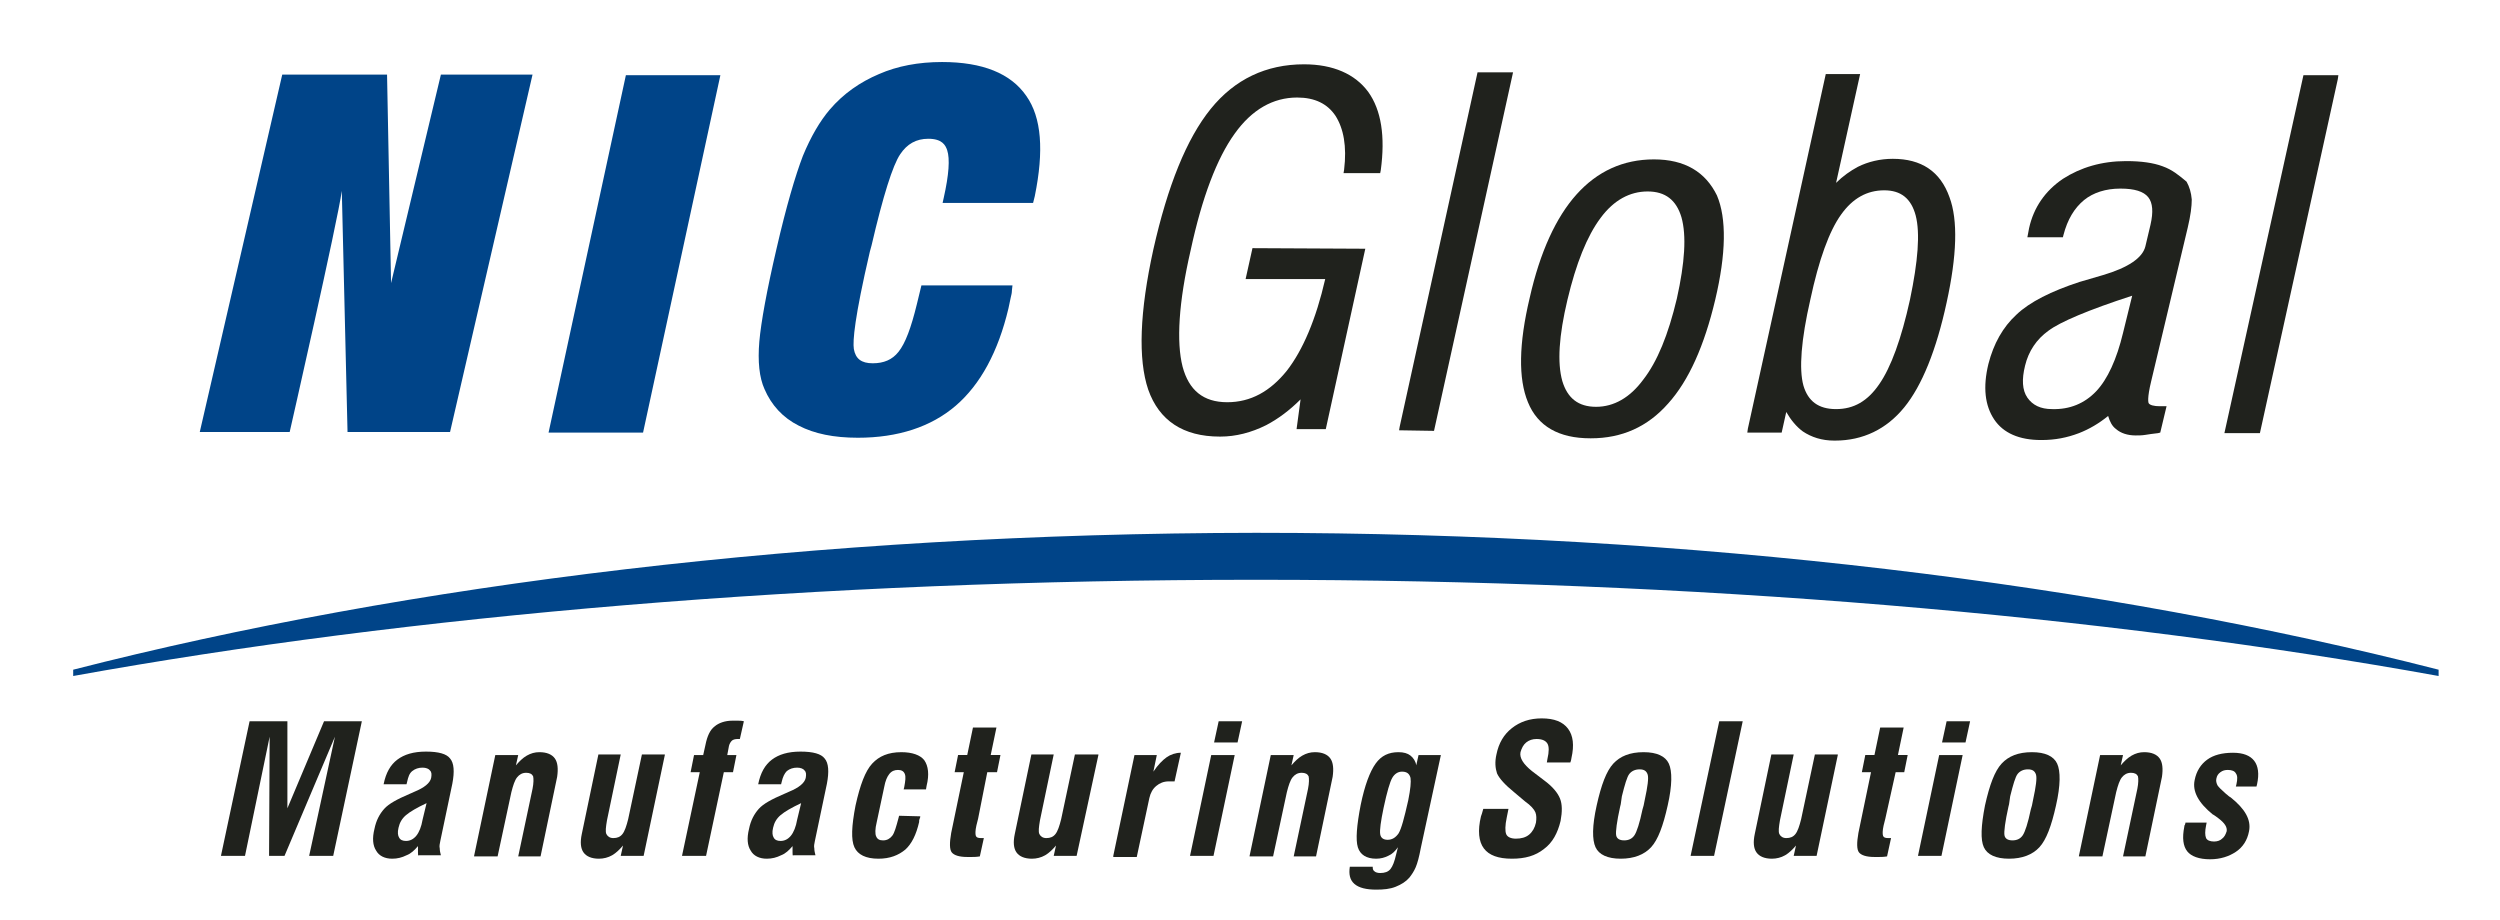
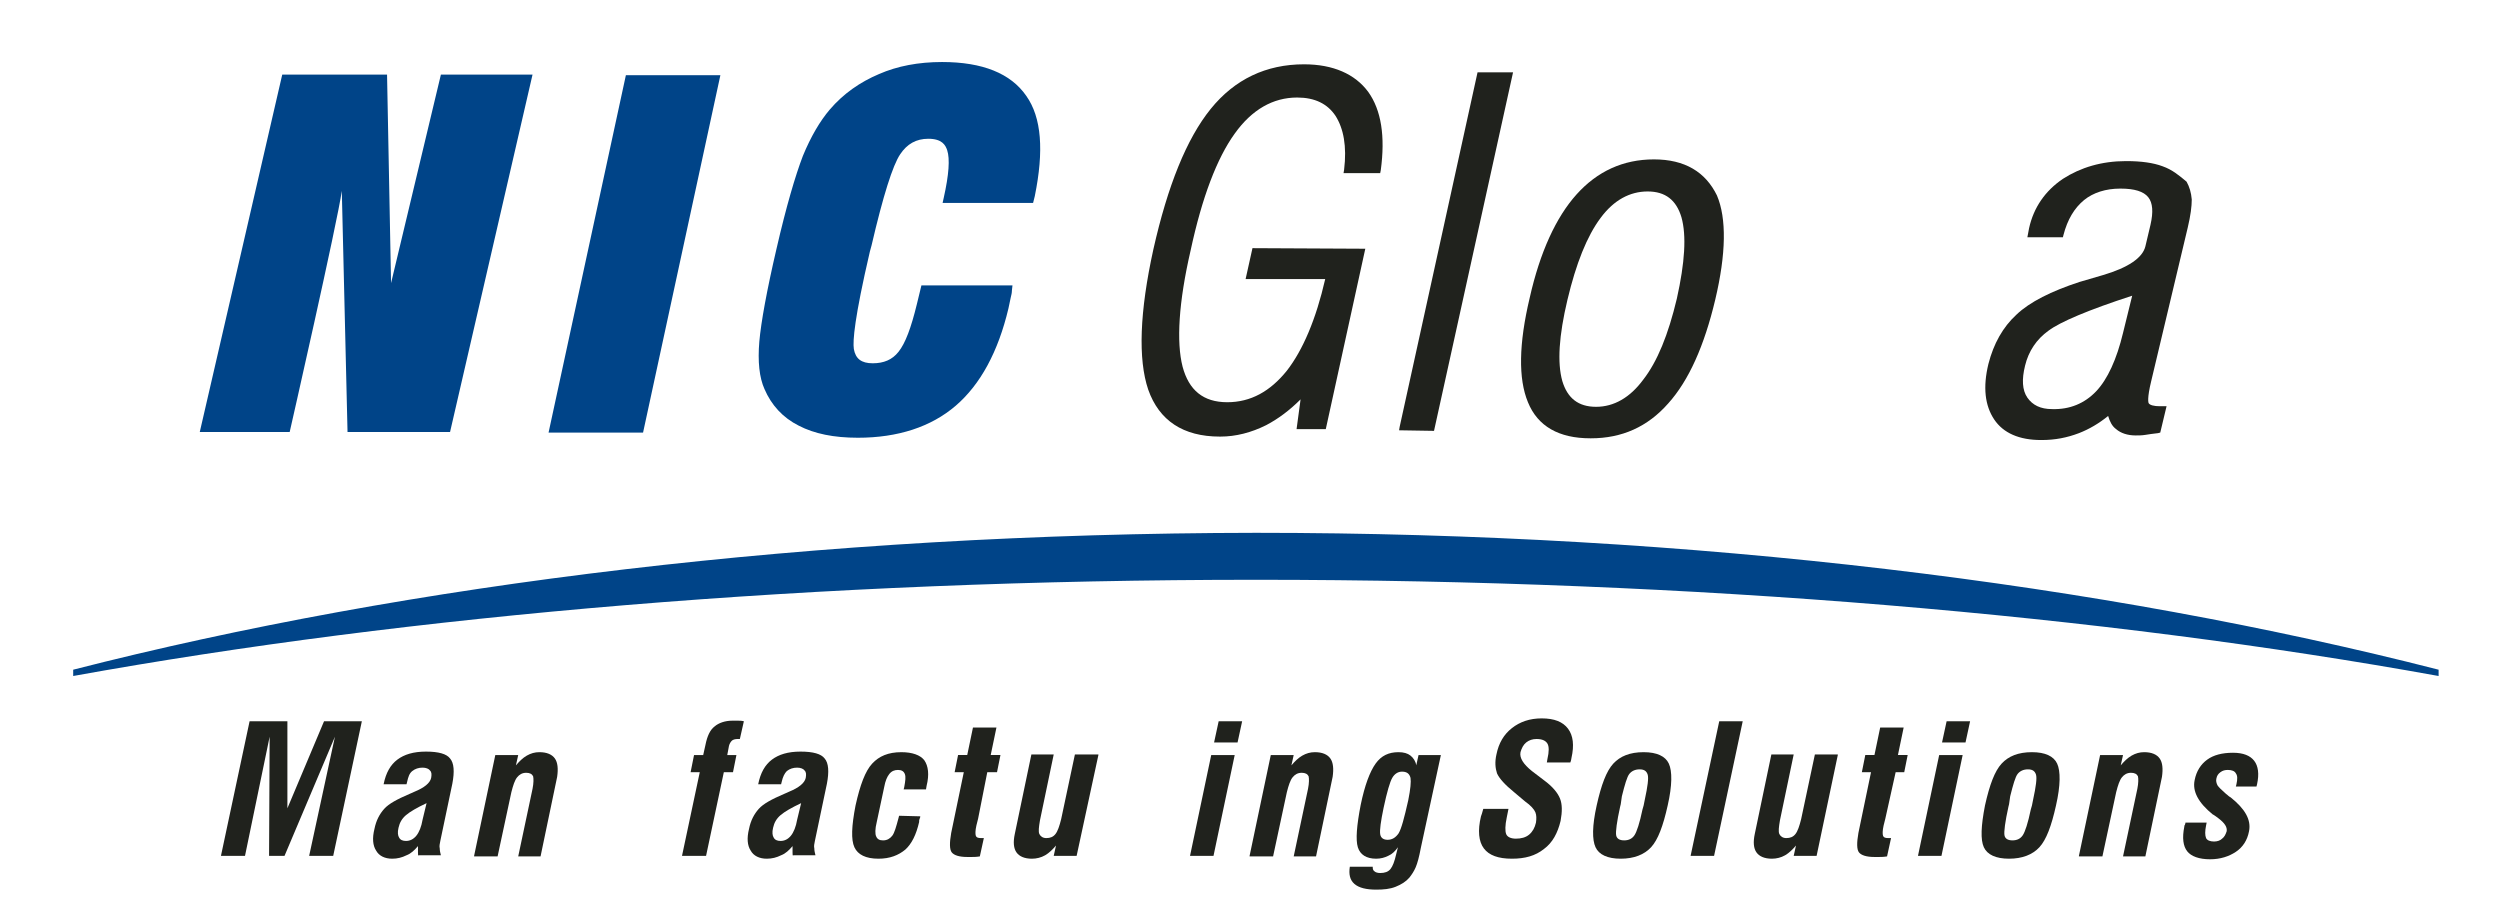
<svg xmlns="http://www.w3.org/2000/svg" xml:space="preserve" style="max-height: 500px" viewBox="24.021 88.571 436.499 160.664" y="0px" x="0px" id="Layer_1" version="1.1" width="436.499" height="160.664">
  <style type="text/css">
	.st0{fill:none;}
	.st1{fill:#20221D;}
	.st2{fill:#004488;}
</style>
  <g id="boundary">
    <rect height="343.3" width="486.6" class="st0" y="0" />
  </g>
  <g id="NIC_Global_00000029041837145631425900000016232173868987715979_">
    <path d="M62.6,238l5-23.5h6.6l0,15.2l6.4-15.2h6.6l-5,23.5H78l4.5-20.8L73.7,238H71l0.1-20.8L66.8,238H62.6z" class="st1" />
    <path d="M97.1,238c-0.1-0.1-0.1-0.3-0.1-0.6c0-0.3,0-0.6,0-1.1c-0.6,0.7-1.2,1.3-2,1.6c-0.8,0.4-1.6,0.6-2.5,0.6&#10;&#09;&#09;c-1.3,0-2.3-0.5-2.8-1.4c-0.6-0.9-0.7-2.2-0.3-3.8c0.3-1.5,0.9-2.6,1.7-3.5c0.8-0.9,2.3-1.7,4.4-2.6c0.2-0.1,0.5-0.2,0.9-0.4&#10;&#09;&#09;c1.7-0.7,2.7-1.5,2.9-2.4c0.1-0.6,0.1-1-0.2-1.3c-0.2-0.3-0.7-0.5-1.3-0.5c-0.7,0-1.3,0.2-1.8,0.6s-0.7,1-0.9,1.9l-0.1,0.4h-4&#10;&#09;&#09;c0.4-2,1.2-3.4,2.4-4.3c1.2-0.9,2.8-1.4,5-1.4s3.6,0.4,4.2,1.2c0.7,0.8,0.8,2.3,0.4,4.4l-2.1,10c-0.1,0.5-0.2,0.9-0.1,1.3&#10;&#09;&#09;c0,0.4,0.1,0.8,0.2,1.2H97.1z M98.5,228.8c-1.7,0.8-2.9,1.5-3.6,2.1c-0.7,0.6-1.1,1.3-1.3,2.2c-0.2,0.8-0.1,1.4,0.1,1.7&#10;&#09;&#09;c0.2,0.4,0.6,0.6,1.2,0.6c0.7,0,1.3-0.3,1.8-0.9c0.5-0.6,0.9-1.6,1.1-2.8L98.5,228.8z" class="st1" />
    <path d="M106.8,238l3.7-17.6h4l-0.4,1.8c0.6-0.7,1.2-1.3,1.9-1.7c0.7-0.4,1.4-0.6,2.2-0.6c1.3,0,2.2,0.4,2.7,1.1&#10;&#09;&#09;c0.5,0.7,0.6,1.8,0.4,3.2l-2.9,13.9h-3.9l2.5-11.8c0.2-1,0.2-1.8,0.1-2.2c-0.2-0.4-0.6-0.6-1.2-0.6c-0.7,0-1.2,0.3-1.6,0.8&#10;&#09;&#09;c-0.4,0.5-0.7,1.4-1,2.6l-2.4,11.2H106.8z" class="st1" />
-     <path d="M140.1,220.4l-3.7,17.6h-4l0.4-1.8c-0.6,0.7-1.2,1.3-1.9,1.7c-0.7,0.4-1.5,0.6-2.3,0.6c-1.3,0-2.2-0.4-2.7-1.1&#10;&#09;&#09;c-0.5-0.7-0.6-1.8-0.3-3.2l2.9-13.9h3.9l-2.4,11.5c-0.2,1.2-0.3,2-0.1,2.4c0.2,0.4,0.6,0.7,1.2,0.7c0.7,0,1.2-0.2,1.6-0.7&#10;&#09;&#09;s0.7-1.4,1-2.6l2.4-11.3H140.1z" class="st1" />
    <path d="M143.1,238l3.1-14.6h-1.6l0.6-3h1.6l0.4-1.8c0.3-1.5,0.8-2.6,1.6-3.2c0.7-0.6,1.8-1,3.1-1c0.3,0,0.6,0,0.9,0&#10;&#09;&#09;s0.7,0,1.1,0.1l-0.7,3.1c-0.1,0-0.1,0-0.2,0c-0.1,0-0.1,0-0.2,0c-0.4,0-0.8,0.1-1,0.3c-0.2,0.2-0.4,0.5-0.5,0.9l-0.3,1.6h1.6&#10;&#09;&#09;l-0.6,3h-1.6l-3.1,14.6H143.1z" class="st1" />
    <path d="M162.5,238c-0.1-0.1-0.1-0.3-0.1-0.6c0-0.3,0-0.6,0-1.1c-0.6,0.7-1.2,1.3-2,1.6c-0.8,0.4-1.6,0.6-2.5,0.6&#10;&#09;&#09;c-1.3,0-2.3-0.5-2.8-1.4c-0.6-0.9-0.7-2.2-0.3-3.8c0.3-1.5,0.9-2.6,1.7-3.5c0.8-0.9,2.3-1.7,4.4-2.6c0.2-0.1,0.5-0.2,0.9-0.4&#10;&#09;&#09;c1.7-0.7,2.7-1.5,2.9-2.4c0.1-0.6,0.1-1-0.2-1.3c-0.2-0.3-0.7-0.5-1.3-0.5c-0.7,0-1.3,0.2-1.8,0.6c-0.4,0.4-0.7,1-0.9,1.9l-0.1,0.4&#10;&#09;&#09;h-4c0.4-2,1.2-3.4,2.4-4.3c1.2-0.9,2.8-1.4,5-1.4s3.6,0.4,4.2,1.2c0.7,0.8,0.8,2.3,0.4,4.4l-2.1,10c-0.1,0.5-0.2,0.9-0.1,1.3&#10;&#09;&#09;c0,0.4,0.1,0.8,0.2,1.2H162.5z M163.9,228.8c-1.7,0.8-2.9,1.5-3.6,2.1c-0.7,0.6-1.1,1.3-1.3,2.2c-0.2,0.8-0.1,1.4,0.1,1.7&#10;&#09;&#09;c0.2,0.4,0.6,0.6,1.2,0.6c0.7,0,1.3-0.3,1.8-0.9c0.5-0.6,0.9-1.6,1.1-2.8L163.9,228.8z" class="st1" />
    <path d="M184.7,231.1c0,0.1,0,0.2-0.1,0.4s-0.1,0.3-0.1,0.6c-0.5,2.2-1.3,3.8-2.4,4.8c-1.2,1-2.7,1.6-4.7,1.6&#10;&#09;&#09;c-2.2,0-3.6-0.7-4.2-2c-0.6-1.3-0.5-3.7,0.2-7.3c0.8-3.6,1.7-6,2.9-7.3c1.2-1.3,2.8-2,5.1-2c1.9,0,3.3,0.5,4,1.4&#10;&#09;&#09;c0.7,1,0.9,2.5,0.4,4.5l-0.1,0.6h-3.9l0.1-0.4c0.2-1.1,0.3-1.8,0.1-2.3c-0.2-0.5-0.6-0.7-1.2-0.7c-0.6,0-1.1,0.2-1.5,0.7&#10;&#09;&#09;c-0.4,0.5-0.7,1.2-0.9,2.3l-1.3,6.1c-0.3,1.2-0.3,2.1-0.1,2.5c0.2,0.5,0.6,0.7,1.2,0.7c0.7,0,1.2-0.3,1.6-0.8&#10;&#09;&#09;c0.4-0.5,0.7-1.6,1.1-3.1l0.1-0.4L184.7,231.1z" class="st1" />
    <path d="M194.8,231.5l-0.3,1.2c-0.2,0.9-0.2,1.5-0.1,1.8c0.1,0.3,0.4,0.4,0.9,0.4c0.1,0,0.2,0,0.3,0c0.1,0,0.1,0,0.2,0&#10;&#09;&#09;l-0.7,3.2c-0.6,0.1-1.1,0.1-1.4,0.1c-0.3,0-0.6,0-0.8,0c-1.4,0-2.3-0.3-2.7-0.8c-0.4-0.5-0.4-1.7-0.1-3.4l2.2-10.6h-1.6l0.6-3h1.6&#10;&#09;&#09;l1-4.8h4.1l-1,4.8h1.7l-0.6,3h-1.7L194.8,231.5z" class="st1" />
    <path d="M215.8,220.4L212,238h-4l0.4-1.8c-0.6,0.7-1.2,1.3-1.9,1.7c-0.7,0.4-1.5,0.6-2.3,0.6c-1.3,0-2.2-0.4-2.7-1.1&#10;&#09;&#09;c-0.5-0.7-0.6-1.8-0.3-3.2l2.9-13.9h3.9l-2.4,11.5c-0.2,1.2-0.3,2-0.1,2.4c0.2,0.4,0.6,0.7,1.2,0.7c0.7,0,1.2-0.2,1.6-0.7&#10;&#09;&#09;s0.7-1.4,1-2.6l2.4-11.3H215.8z" class="st1" />
-     <path d="M218.4,238l3.7-17.6h3.9l-0.6,2.9c0.8-1.2,1.6-2,2.3-2.5c0.7-0.5,1.6-0.8,2.5-0.8l-1.1,5c-0.1,0-0.3,0-0.4,0&#10;&#09;&#09;c-0.2,0-0.3,0-0.6,0c-0.9,0-1.6,0.3-2.2,0.8c-0.6,0.5-1,1.2-1.2,2.1l-2.2,10.3H218.4z" class="st1" />
    <path d="M231.8,238l3.7-17.6h4.1l-3.7,17.6H231.8z M236,218.2l0.8-3.7h4.1l-0.8,3.7H236z" class="st1" />
    <path d="M242.2,238l3.7-17.6h4l-0.4,1.8c0.6-0.7,1.2-1.3,1.9-1.7c0.7-0.4,1.4-0.6,2.2-0.6c1.3,0,2.2,0.4,2.7,1.1&#10;&#09;&#09;c0.5,0.7,0.6,1.8,0.4,3.2l-2.9,13.9h-3.9l2.5-11.8c0.2-1,0.2-1.8,0.1-2.2c-0.2-0.4-0.6-0.6-1.2-0.6c-0.7,0-1.2,0.3-1.6,0.8&#10;&#09;&#09;c-0.4,0.5-0.7,1.4-1,2.6l-2.4,11.2H242.2z" class="st1" />
    <path d="M272.1,236.6c-0.3,1.6-0.6,2.7-0.9,3.4c-0.3,0.7-0.7,1.3-1.1,1.8c-0.6,0.7-1.4,1.2-2.4,1.6&#10;&#09;&#09;c-1,0.4-2.1,0.5-3.4,0.5c-1.7,0-3-0.3-3.8-1c-0.8-0.7-1-1.7-0.8-3h4c0,0.3,0,0.6,0.3,0.8c0.2,0.2,0.6,0.3,1,0.3&#10;&#09;&#09;c0.8,0,1.4-0.2,1.8-0.7s0.7-1.3,1-2.6l0.3-1.2c-0.5,0.7-1,1.2-1.7,1.5c-0.6,0.3-1.3,0.5-2.1,0.5c-1.7,0-2.8-0.7-3.2-2&#10;&#09;&#09;c-0.4-1.3-0.2-3.8,0.5-7.4c0.7-3.4,1.6-5.8,2.6-7.2c1-1.4,2.3-2,4-2c0.9,0,1.6,0.2,2.1,0.6c0.5,0.4,0.9,1,1,1.7l0.4-1.8h3.9&#10;&#09;&#09;L272.1,236.6z M268.8,223.3c-0.7,0-1.3,0.4-1.7,1.1c-0.4,0.7-0.9,2.4-1.5,5.2c-0.5,2.4-0.7,3.9-0.6,4.6c0.1,0.7,0.6,1,1.3,1&#10;&#09;&#09;c0.8,0,1.4-0.4,1.9-1.1c0.5-0.8,1-2.7,1.7-5.8c0.4-2,0.5-3.2,0.4-3.9C270.1,223.6,269.6,223.3,268.8,223.3z" class="st1" />
    <path d="M283,229.8h4.4l-0.3,1.5c-0.3,1.4-0.3,2.4-0.1,2.9c0.2,0.5,0.8,0.8,1.7,0.8c0.9,0,1.7-0.2,2.3-0.7&#10;&#09;&#09;c0.6-0.5,1-1.2,1.2-2.1c0.1-0.7,0.1-1.3-0.1-1.8c-0.2-0.5-0.8-1.2-1.8-1.9l-1.9-1.6c-1.6-1.3-2.6-2.4-3-3.3c-0.3-0.9-0.4-2-0.1-3.3&#10;&#09;&#09;c0.4-2,1.3-3.5,2.7-4.6c1.4-1.1,3.1-1.7,5.2-1.7c2.2,0,3.7,0.6,4.6,1.8c0.9,1.2,1.1,2.9,0.6,5.1c0,0.2-0.1,0.4-0.1,0.5&#10;&#09;&#09;c0,0.1-0.1,0.2-0.1,0.3h-4.1l0.1-0.6c0.3-1.3,0.3-2.2,0-2.7c-0.3-0.5-0.9-0.8-1.9-0.8c-0.7,0-1.3,0.2-1.8,0.6c-0.5,0.4-0.8,1-1,1.7&#10;&#09;&#09;c-0.2,1,0.5,2.1,2,3.3c0,0,0,0,0,0l2.1,1.6c1.5,1.1,2.4,2.2,2.8,3.2c0.4,1,0.4,2.3,0.1,3.9c-0.5,2.1-1.4,3.8-2.9,4.9&#10;&#09;&#09;c-1.5,1.2-3.3,1.7-5.6,1.7c-2.4,0-4-0.6-4.9-1.8c-0.9-1.2-1.1-3.1-0.5-5.6C282.7,230.9,282.8,230.5,283,229.8L283,229.8z" class="st1" />
    <path d="M302.8,229.2c0.8-3.6,1.7-6,2.9-7.3c1.2-1.3,2.9-2,5.3-2c2.3,0,3.8,0.7,4.4,2c0.6,1.3,0.6,3.8-0.2,7.3&#10;&#09;&#09;c-0.8,3.6-1.7,6-2.9,7.3c-1.2,1.3-3,2-5.3,2c-2.3,0-3.8-0.7-4.4-2C302,235.2,302,232.8,302.8,229.2z M307,229l-0.1,0.4&#10;&#09;&#09;c-0.6,2.7-0.8,4.4-0.7,5c0.1,0.6,0.6,0.9,1.4,0.9c0.8,0,1.4-0.3,1.8-0.9c0.4-0.6,0.9-2.1,1.4-4.5l0.2-0.7l0.2-1&#10;&#09;&#09;c0.5-2.3,0.7-3.8,0.5-4.4c-0.2-0.6-0.6-0.9-1.4-0.9c-0.8,0-1.4,0.3-1.8,0.8c-0.4,0.5-0.8,1.9-1.3,3.9L307,229z" class="st1" />
    <path d="M319.2,238l5-23.5h4.1l-5,23.5H319.2z" class="st1" />
    <path d="M344.9,220.4l-3.7,17.6h-4l0.4-1.8c-0.6,0.7-1.2,1.3-1.9,1.7c-0.7,0.4-1.5,0.6-2.3,0.6c-1.3,0-2.2-0.4-2.7-1.1&#10;&#09;&#09;c-0.5-0.7-0.6-1.8-0.3-3.2l2.9-13.9h3.9l-2.4,11.5c-0.2,1.2-0.3,2-0.1,2.4c0.2,0.4,0.6,0.7,1.2,0.7c0.7,0,1.2-0.2,1.6-0.7&#10;&#09;&#09;s0.7-1.4,1-2.6l2.4-11.3H344.9z" class="st1" />
    <path d="M353.2,231.5l-0.3,1.2c-0.2,0.9-0.2,1.5-0.1,1.8c0.1,0.3,0.4,0.4,0.9,0.4c0.1,0,0.2,0,0.3,0c0.1,0,0.1,0,0.2,0&#10;&#09;&#09;l-0.7,3.2c-0.6,0.1-1.1,0.1-1.4,0.1c-0.3,0-0.6,0-0.8,0c-1.4,0-2.3-0.3-2.7-0.8c-0.4-0.5-0.4-1.7-0.1-3.4l2.2-10.6h-1.6l0.6-3h1.6&#10;&#09;&#09;l1-4.8h4.1l-1,4.8h1.7l-0.6,3H355L353.2,231.5z" class="st1" />
    <path d="M358.9,238l3.7-17.6h4.1l-3.7,17.6H358.9z M363.1,218.2l0.8-3.7h4.1l-0.8,3.7H363.1z" class="st1" />
    <path d="M370.6,229.2c0.8-3.6,1.7-6,2.9-7.3c1.2-1.3,2.9-2,5.3-2c2.3,0,3.8,0.7,4.4,2c0.6,1.3,0.6,3.8-0.2,7.3&#10;&#09;&#09;c-0.8,3.6-1.7,6-2.9,7.3c-1.2,1.3-3,2-5.3,2c-2.3,0-3.8-0.7-4.4-2C369.8,235.2,369.9,232.8,370.6,229.2z M374.8,229l-0.1,0.4&#10;&#09;&#09;c-0.6,2.7-0.8,4.4-0.7,5c0.1,0.6,0.6,0.9,1.4,0.9c0.8,0,1.4-0.3,1.8-0.9c0.4-0.6,0.9-2.1,1.4-4.5l0.2-0.7l0.2-1&#10;&#09;&#09;c0.5-2.3,0.7-3.8,0.5-4.4c-0.2-0.6-0.6-0.9-1.4-0.9c-0.8,0-1.4,0.3-1.8,0.8c-0.4,0.5-0.8,1.9-1.3,3.9L374.8,229z" class="st1" />
    <path d="M387,238l3.7-17.6h4l-0.4,1.8c0.6-0.7,1.2-1.3,1.9-1.7c0.7-0.4,1.4-0.6,2.2-0.6c1.3,0,2.2,0.4,2.7,1.1&#10;&#09;&#09;c0.5,0.7,0.6,1.8,0.4,3.2l-2.9,13.9h-3.9l2.5-11.8c0.2-1,0.2-1.8,0.1-2.2c-0.2-0.4-0.6-0.6-1.2-0.6c-0.7,0-1.2,0.3-1.6,0.8&#10;&#09;&#09;c-0.4,0.5-0.7,1.4-1,2.6l-2.4,11.2H387z" class="st1" />
    <path d="M405.6,232.2h3.7l-0.1,0.5c-0.2,1-0.2,1.7,0,2.2c0.2,0.4,0.7,0.6,1.4,0.6c0.6,0,1.1-0.2,1.4-0.5&#10;&#09;&#09;c0.4-0.3,0.6-0.7,0.8-1.3c0.1-0.7-0.3-1.4-1.5-2.3c-0.3-0.2-0.5-0.4-0.7-0.5c0,0-0.1-0.1-0.2-0.1c-2.6-2.1-3.6-4.1-3.2-6&#10;&#09;&#09;c0.3-1.6,1.1-2.8,2.2-3.6c1.1-0.8,2.6-1.2,4.5-1.2c1.8,0,3,0.5,3.7,1.4c0.7,0.9,0.9,2.3,0.5,4.1l-0.1,0.4h-3.6l0.1-0.4&#10;&#09;&#09;c0.2-0.9,0.2-1.5-0.1-1.9c-0.2-0.4-0.7-0.6-1.4-0.6c-0.5,0-0.9,0.1-1.3,0.4c-0.4,0.3-0.6,0.6-0.7,1.1c-0.1,0.4,0,0.8,0.2,1.2&#10;&#09;&#09;c0.2,0.3,0.7,0.8,1.5,1.5c0.2,0.1,0.4,0.4,0.8,0.6c2.5,2,3.6,3.9,3.2,5.9c-0.3,1.6-1.1,2.8-2.3,3.6s-2.7,1.3-4.5,1.3&#10;&#09;&#09;c-1.9,0-3.3-0.5-4-1.4c-0.7-0.9-0.9-2.3-0.5-4.3c0-0.1,0-0.2,0.1-0.3C405.6,232.4,405.6,232.2,405.6,232.2z" class="st1" />
    <path d="M101,101.6h16l-14.4,62.4H84.7l-1-42.1c-0.7,5.2-9.1,42.1-9.1,42.1H58.9l14.4-62.4h18.3l0.7,36.4L101,101.6z" class="st2" />
    <path d="M119.8,164.1l13.5-62.4h16.5l-13.5,62.4H119.8z" class="st2" />
    <path d="M203.2,105.3c-2.7-3.9-7.6-5.9-14.7-5.9c-4.1,0-7.8,0.7-11,2.1c-3.3,1.4-6.2,3.4-8.6,6.2&#10;&#09;&#09;c-1.7,2-3.3,4.7-4.7,8.1c-1.3,3.4-2.9,8.8-4.6,16.2c-1.7,7.3-2.7,12.8-3,16.2c-0.3,3.5,0,6.3,0.9,8.3c1.2,2.8,3.2,5,6,6.4&#10;&#09;&#09;c2.7,1.4,6.1,2.1,10.3,2.1c7,0,12.8-1.9,17.1-5.6c4.3-3.7,7.4-9.4,9.2-17c0.2-0.9,0.3-1.5,0.4-1.9c0.1-0.4,0.2-0.8,0.2-1.2l0.1-0.9&#10;&#09;&#09;h-15.9l-0.8,3.3c-1,4.1-2,6.8-3.2,8.3c-1.1,1.4-2.6,2-4.5,2c-2,0-3-0.8-3.3-2.5c-0.2-1.4,0.1-5.4,2.8-17l0.3-1.1&#10;&#09;&#09;c2-8.6,3.7-14,5-15.9c1.2-1.8,2.8-2.7,4.9-2.7c2.4,0,3,1.1,3.3,2c0.5,1.5,0.3,4.3-0.6,8.3l-0.2,0.9l15.8,0l0.3-1.2&#10;&#09;&#09;C206.3,114.9,205.9,109.1,203.2,105.3z" class="st2" />
    <g>
      <g>
        <path d="M251.7,99.8C251.7,99.8,251.7,99.8,251.7,99.8c-6.6,0-12.1,2.6-16.3,7.8c-4.2,5.2-7.5,13.4-10,24.5&#10;&#09;&#09;&#09;&#09;c-2.4,10.9-2.7,19.2-0.9,24.5c1.9,5.4,6.1,8.2,12.5,8.2c0,0,0,0,0.1,0c2.7,0,5.4-0.7,8-2c2.1-1.1,4.1-2.6,6-4.5l-0.7,5.2l5.1,0&#10;&#09;&#09;&#09;&#09;l6.9-31.5l-19.7-0.1l-1.2,5.4l13.9,0c-1.6,7-3.9,12.4-6.7,16c-2.9,3.6-6.3,5.5-10.4,5.5c0,0,0,0,0,0c-4.2,0-6.7-2.1-7.8-6.2&#10;&#09;&#09;&#09;&#09;c-1.1-4.3-0.7-11.2,1.4-20.3c2-9.3,4.6-16.1,7.7-20.4c3-4.2,6.7-6.3,10.9-6.3c0,0,0,0,0,0c3.1,0,5.3,1.1,6.7,3.2&#10;&#09;&#09;&#09;&#09;c1.4,2.2,2,5.3,1.5,9.4l-0.1,0.6l6.4,0l0.1-0.5c0.8-5.9,0.1-10.5-2.2-13.7C260.6,101.5,256.8,99.8,251.7,99.8z" class="st1" />
        <polygon points="268.4,163.1 268.3,163.7 274.4,163.8 288.2,101.2 282,101.2" class="st1" />
        <path d="M312.8,116.4C312.7,116.4,312.7,116.4,312.8,116.4c-5.4,0-9.9,2.1-13.5,6.1c-3.6,4-6.4,10.1-8.2,18.1&#10;&#09;&#09;&#09;&#09;c-1.9,8-2,14.1-0.3,18.2c1.7,4.2,5.4,6.3,10.9,6.3c0,0,0,0,0.1,0c5.4,0,9.9-2,13.5-6.1c3.6-4,6.3-10.1,8.2-18.1&#10;&#09;&#09;&#09;&#09;c1.9-8,2-14.2,0.3-18.2C321.8,118.6,318.2,116.4,312.8,116.4z M302.7,159.6C302.6,159.6,302.6,159.6,302.7,159.6&#10;&#09;&#09;&#09;&#09;c-3.1,0-5-1.5-5.9-4.5c-0.9-3.2-0.6-7.9,0.9-14.2c1.5-6.3,3.4-11.1,5.8-14.3c2.3-3.1,5.1-4.6,8.2-4.6c0,0,0,0,0,0&#10;&#09;&#09;&#09;&#09;c3.1,0,5,1.5,5.9,4.5c0.9,3.2,0.6,7.9-0.8,14.2c-1.5,6.3-3.4,11-5.9,14.2C308.6,158,305.8,159.6,302.7,159.6z" class="st1" />
-         <path d="M354.5,116.3C354.5,116.3,354.5,116.3,354.5,116.3c-2.2,0-4.3,0.5-6.1,1.4c-1.3,0.7-2.6,1.6-3.8,2.8l4.2-19&#10;&#09;&#09;&#09;&#09;l-6,0l-13.6,61.9l-0.1,0.7l6,0l0.8-3.6c0.8,1.4,1.8,2.6,2.9,3.4c1.5,1,3.3,1.6,5.5,1.6c0,0,0,0,0.1,0c4.9,0,9-2,12.1-5.8&#10;&#09;&#09;&#09;&#09;c3.1-3.8,5.6-10,7.4-18.3c1.8-8.2,2-14.4,0.5-18.4C362.8,118.5,359.5,116.3,354.5,116.3z M344.6,160&#10;&#09;&#09;&#09;&#09;C344.6,160,344.6,160,344.6,160c-3.1,0-4.9-1.4-5.7-4.1c-0.8-2.9-0.4-8,1.2-15c1.5-7,3.3-12,5.4-14.9c2-2.8,4.5-4.2,7.5-4.2&#10;&#09;&#09;&#09;&#09;c0,0,0,0,0,0c2.9,0,4.7,1.4,5.5,4.4c0.8,3.1,0.4,8-1,14.7c-1.5,6.8-3.3,11.8-5.4,14.8C350.1,158.6,347.7,160,344.6,160z" class="st1" />
        <path d="M401.6,117.6c-1.6-0.6-3.7-0.9-6.3-0.9c0,0-0.1,0-0.1,0c-4.2,0-7.9,1.1-11,3.1c-3.1,2.1-5.1,5-5.9,8.6&#10;&#09;&#09;&#09;&#09;L378,130l6.2,0l0.1-0.4c0.7-2.7,1.9-4.7,3.6-6.1c1.6-1.3,3.8-2,6.3-2c0,0,0,0,0.1,0c2.4,0,4,0.5,4.8,1.5c0.8,1,0.9,2.6,0.4,4.8&#10;&#09;&#09;&#09;&#09;l-0.9,3.8c-0.5,2-3,3.7-7.4,5c-1.7,0.5-3.1,0.9-4.1,1.2c-4.9,1.6-8.7,3.5-11,5.7c-2.4,2.2-4,5.1-4.9,8.6c-1,4.1-0.6,7.3,1,9.7&#10;&#09;&#09;&#09;&#09;c1.6,2.4,4.4,3.6,8.2,3.6c0,0,0,0,0.1,0c2.3,0,4.4-0.4,6.5-1.2c1.8-0.7,3.5-1.7,5.1-3c0.3,1,0.7,1.8,1.4,2.3&#10;&#09;&#09;&#09;&#09;c0.8,0.7,2,1.1,3.4,1.1c0.5,0,1.1,0,1.7-0.1c0.6-0.1,1.3-0.2,2.2-0.3l0.4-0.1l1.1-4.6l-1.2,0c-1,0-1.7-0.2-1.9-0.5&#10;&#09;&#09;&#09;&#09;c-0.1-0.1-0.3-0.9,0.4-3.8l6.4-26.9c0.5-2.1,0.7-3.7,0.7-4.9c-0.1-1.2-0.4-2.2-0.9-3.1C404.5,119.2,403.3,118.2,401.6,117.6z&#10;&#09;&#09;&#09;&#09; M396.3,140.2l-1.6,6.5c-1.1,4.6-2.7,8.1-4.7,10.2c-2,2.1-4.6,3.2-7.7,3.1c-2,0-3.4-0.7-4.3-2c-0.9-1.3-1-3.2-0.4-5.6&#10;&#09;&#09;&#09;&#09;c0.6-2.5,2-4.6,4.1-6.1C383.7,144.8,388.6,142.7,396.3,140.2z" class="st1" />
-         <polygon points="426.2,101.7 412.4,164.2 418.6,164.2 432.2,102.4 432.3,101.7" class="st1" />
      </g>
    </g>
    <path d="M36.8,205.5v1.1c58.6-10.6,129.8-16.8,206.5-16.8c76.8,0,147.9,6.2,206.5,16.8v-1.1&#10;&#09;&#09;c-58.6-15-129.8-23.9-206.5-23.9C166.5,181.7,95.4,190.5,36.8,205.5z" class="st2" />
  </g>
</svg>